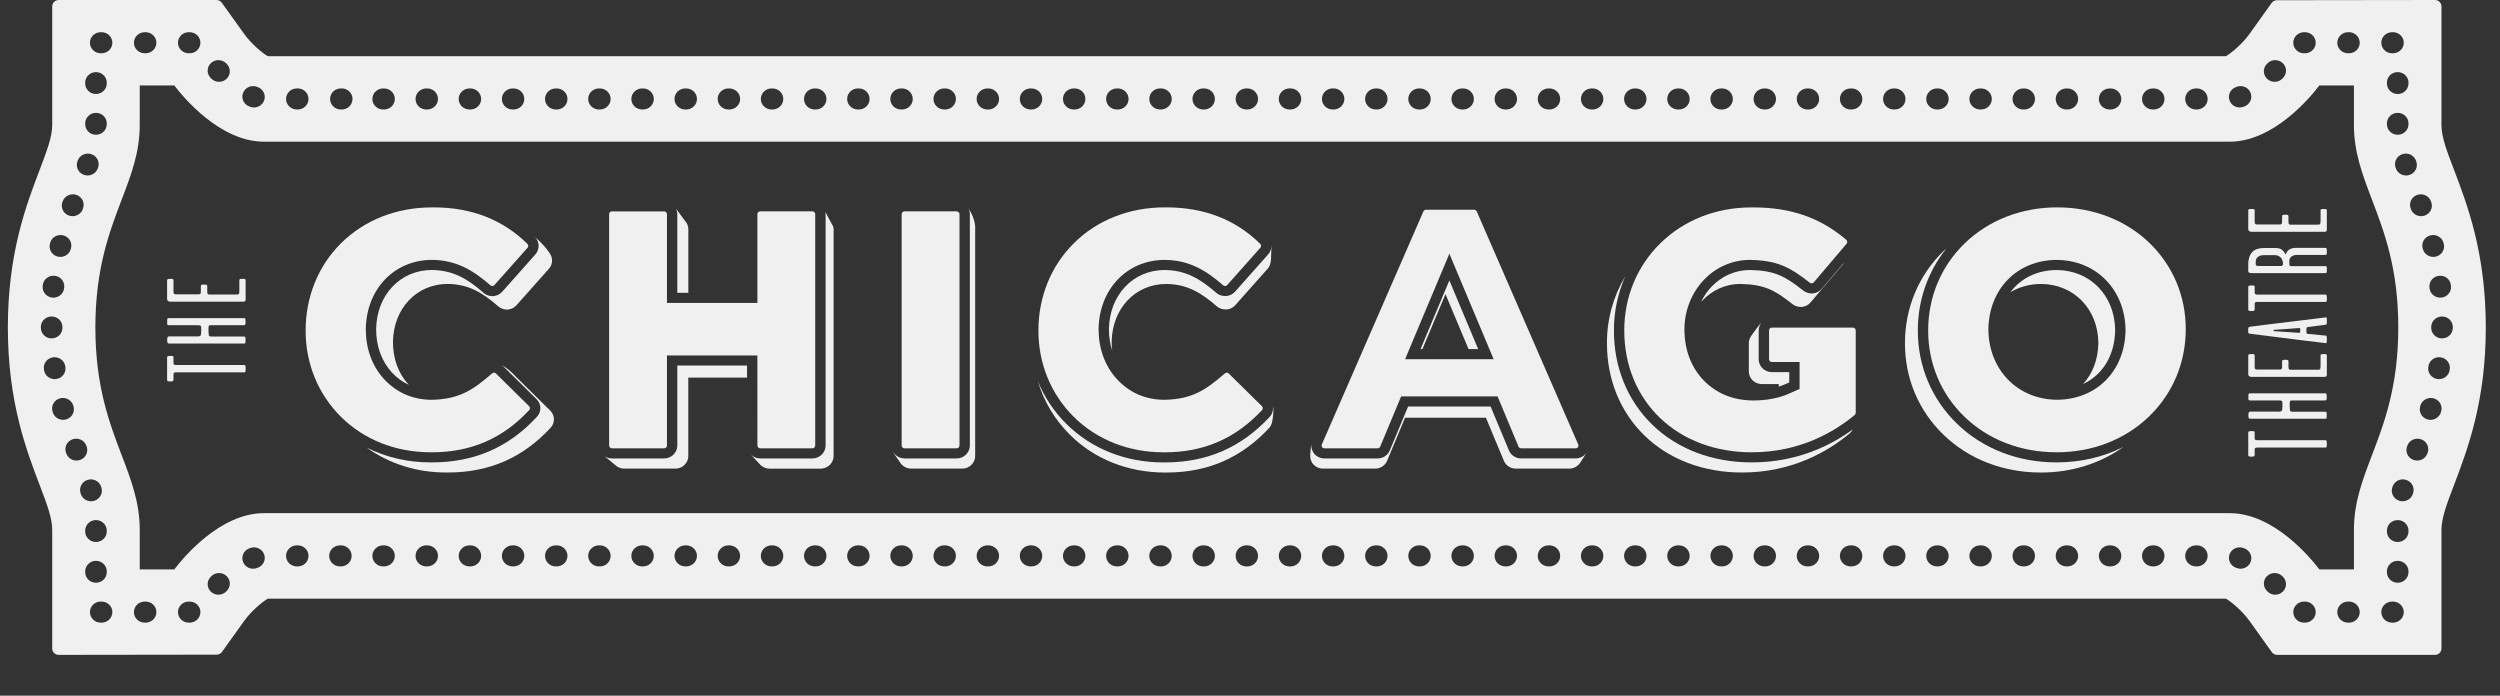
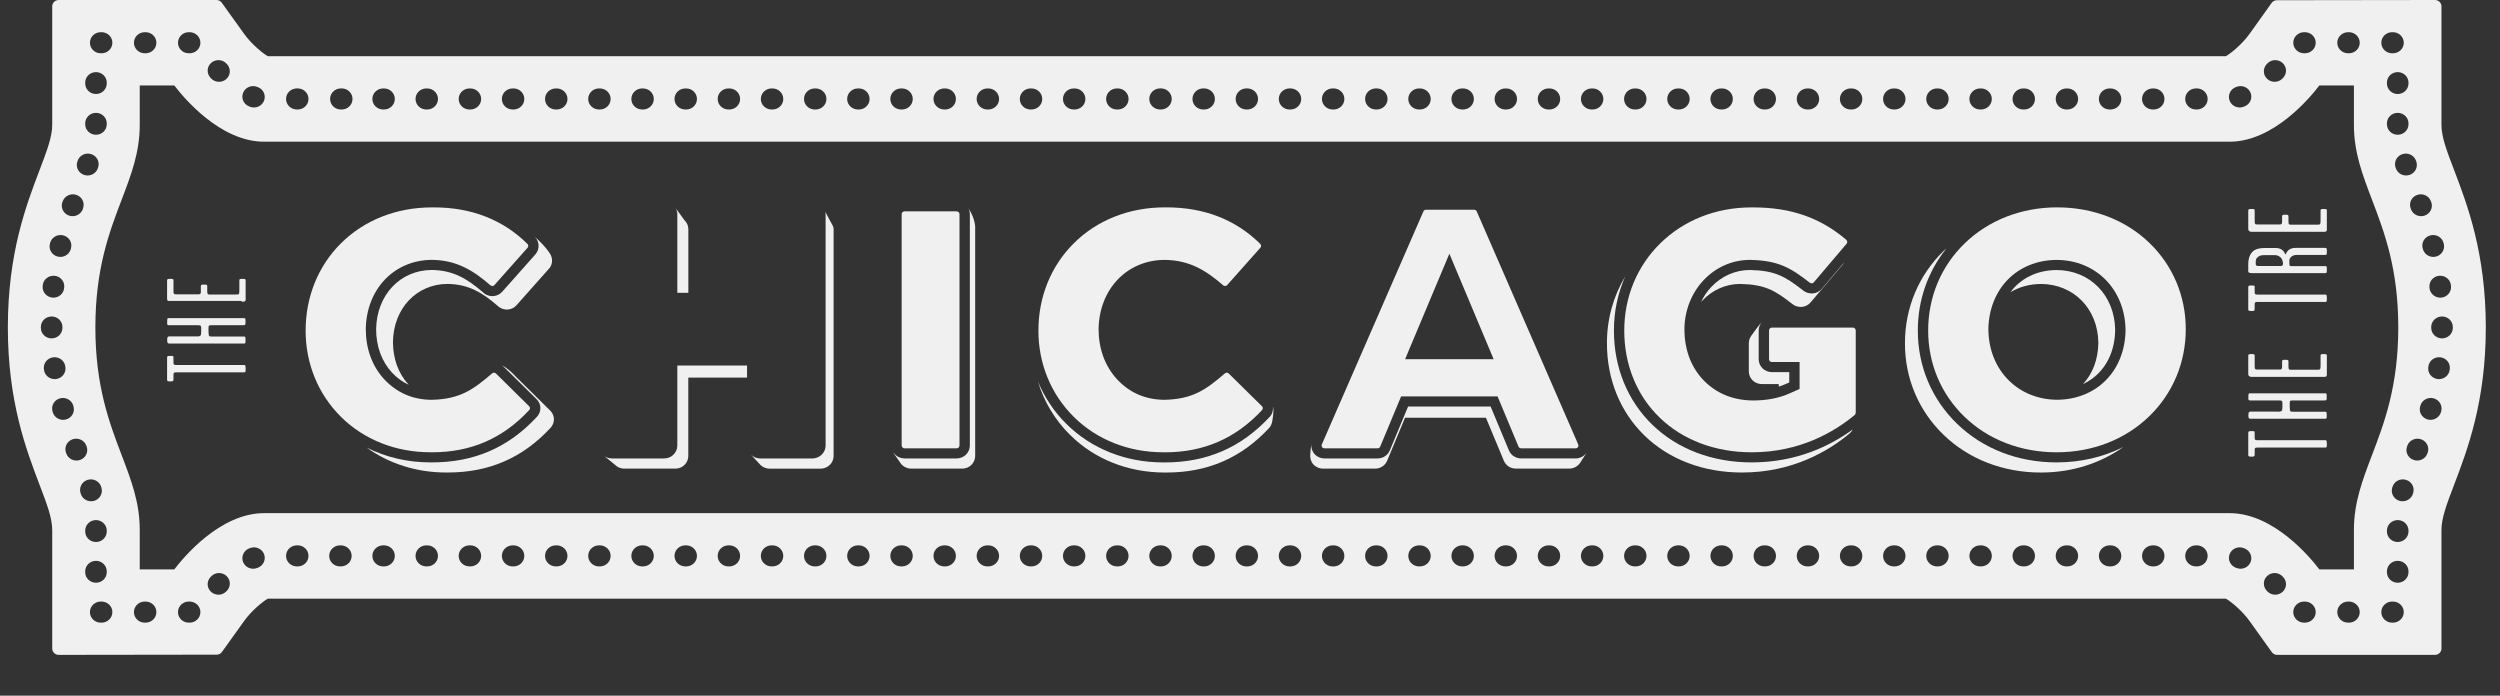
<svg xmlns="http://www.w3.org/2000/svg" width="115" height="32" viewBox="0 0 115 32" fill="none">
  <rect x="0" y="0" width="115" height="32" fill="#333333" stroke="none" />
  <path fill-rule="evenodd" clip-rule="evenodd" d="M112.83 15.088C112.826 15.353 112.605 15.566 112.333 15.566H112.328C112.052 15.562 111.833 15.342 111.836 15.075V15.036C111.84 14.769 112.066 14.555 112.34 14.558C112.614 14.561 112.834 14.78 112.83 15.049V15.088ZM112.685 17.017C112.652 17.262 112.439 17.44 112.192 17.44C112.171 17.44 112.15 17.439 112.128 17.436C111.857 17.402 111.665 17.158 111.7 16.893C111.702 16.881 111.704 16.868 111.706 16.856C111.739 16.59 111.988 16.402 112.26 16.436C112.532 16.469 112.726 16.712 112.69 16.978C112.688 16.991 112.686 17.004 112.685 17.017ZM112.297 18.913C112.293 18.925 112.289 18.938 112.286 18.95C112.228 19.168 112.026 19.313 111.806 19.313C111.765 19.313 111.722 19.307 111.68 19.297C111.414 19.229 111.256 18.965 111.326 18.706C111.328 18.693 111.332 18.682 111.334 18.669C111.404 18.41 111.675 18.255 111.941 18.321C112.205 18.389 112.365 18.653 112.297 18.913ZM111.67 20.829C111.667 20.841 111.661 20.854 111.657 20.866C111.583 21.063 111.393 21.185 111.191 21.185C111.135 21.185 111.078 21.176 111.021 21.156C110.764 21.064 110.631 20.786 110.726 20.535C110.73 20.523 110.733 20.511 110.738 20.498C110.831 20.247 111.117 20.117 111.374 20.208C111.631 20.3 111.765 20.578 111.67 20.829ZM111.007 22.672C111.002 22.683 110.998 22.696 110.996 22.707C110.933 22.92 110.734 23.058 110.518 23.058C110.472 23.058 110.427 23.052 110.381 23.04C110.118 22.965 109.967 22.697 110.041 22.439C110.046 22.425 110.05 22.414 110.053 22.4C110.131 22.142 110.405 21.995 110.668 22.071C110.933 22.145 111.083 22.415 111.007 22.672ZM110.791 24.447C110.791 24.715 110.568 24.932 110.294 24.932C110.019 24.932 109.798 24.715 109.798 24.447V24.409C109.798 24.141 110.019 23.924 110.294 23.924C110.568 23.924 110.791 24.141 110.791 24.409V24.447ZM110.791 26.321C110.791 26.589 110.568 26.806 110.294 26.806C110.019 26.806 109.798 26.589 109.798 26.321V26.283C109.798 26.015 110.019 25.798 110.294 25.798C110.568 25.798 110.791 26.015 110.791 26.283V26.321ZM110.075 28.642H110.037C109.762 28.642 109.54 28.425 109.54 28.157C109.54 27.889 109.762 27.672 110.037 27.672H110.075C110.351 27.672 110.574 27.889 110.574 28.157C110.574 28.425 110.351 28.642 110.075 28.642ZM108.28 24.381V26.191H106.689C106.279 25.651 104.589 23.605 102.565 23.605H12.144C10.12 23.605 8.431 25.651 8.019 26.191H6.428V24.381C6.428 23.119 6.043 22.108 5.596 20.936C5.03 19.449 4.387 17.764 4.387 15.062C4.387 12.359 5.029 10.674 5.596 9.187C6.043 8.016 6.428 7.004 6.428 5.742V3.932H8.019C8.431 4.472 10.12 6.518 12.144 6.518H102.565C104.589 6.518 106.279 4.472 106.689 3.932H108.28V5.742C108.28 7.004 108.666 8.016 109.112 9.187C109.679 10.674 110.321 12.359 110.321 15.062C110.321 17.764 109.679 19.449 109.112 20.936C108.666 22.108 108.28 23.119 108.28 24.381ZM108.051 28.642H108.012C107.738 28.642 107.515 28.425 107.515 28.157C107.515 27.889 107.738 27.672 108.012 27.672H108.051C108.325 27.672 108.548 27.889 108.548 28.157C108.548 28.425 108.325 28.642 108.051 28.642ZM106.026 28.642H105.986C105.713 28.642 105.49 28.425 105.49 28.157C105.49 27.889 105.713 27.672 105.986 27.672H106.026C106.3 27.672 106.523 27.889 106.523 28.157C106.523 28.425 106.3 28.642 106.026 28.642ZM104.995 27.229C104.792 27.411 104.478 27.397 104.294 27.198C104.285 27.19 104.277 27.181 104.269 27.173C104.084 26.976 104.095 26.669 104.297 26.488C104.393 26.402 104.514 26.359 104.634 26.359C104.768 26.359 104.9 26.411 104.998 26.515C105.008 26.525 105.017 26.535 105.027 26.546C105.212 26.744 105.197 27.049 104.995 27.229ZM103.526 25.857C103.424 26.106 103.136 26.227 102.88 26.127C102.871 26.123 102.861 26.12 102.852 26.117C102.597 26.022 102.465 25.743 102.562 25.492C102.637 25.298 102.826 25.178 103.027 25.178C103.086 25.178 103.145 25.189 103.202 25.209C103.217 25.215 103.232 25.221 103.247 25.227C103.503 25.327 103.627 25.609 103.526 25.857ZM101.054 26.055H101.014C100.741 26.055 100.519 25.838 100.519 25.571C100.519 25.303 100.741 25.086 101.014 25.086H101.054C101.329 25.086 101.552 25.303 101.552 25.571C101.552 25.838 101.329 26.055 101.054 26.055ZM99.07 26.055H99.03C98.755 26.055 98.533 25.838 98.533 25.571C98.533 25.303 98.755 25.086 99.03 25.086H99.07C99.344 25.086 99.566 25.303 99.566 25.571C99.566 25.838 99.344 26.055 99.07 26.055ZM97.083 26.055H97.044C96.769 26.055 96.548 25.838 96.548 25.571C96.548 25.303 96.769 25.086 97.044 25.086H97.083C97.357 25.086 97.58 25.303 97.58 25.571C97.58 25.838 97.357 26.055 97.083 26.055ZM95.098 26.055H95.059C94.785 26.055 94.562 25.838 94.562 25.571C94.562 25.303 94.785 25.086 95.059 25.086H95.098C95.372 25.086 95.594 25.303 95.594 25.571C95.594 25.838 95.372 26.055 95.098 26.055ZM93.112 26.055H93.072C92.799 26.055 92.576 25.838 92.576 25.571C92.576 25.303 92.799 25.086 93.072 25.086H93.112C93.387 25.086 93.609 25.303 93.609 25.571C93.609 25.838 93.387 26.055 93.112 26.055ZM91.126 26.055H91.087C90.814 26.055 90.592 25.838 90.592 25.571C90.592 25.303 90.814 25.086 91.087 25.086H91.126C91.401 25.086 91.624 25.303 91.624 25.571C91.624 25.838 91.401 26.055 91.126 26.055ZM89.141 26.055H89.103C88.828 26.055 88.607 25.838 88.607 25.571C88.607 25.303 88.828 25.086 89.103 25.086H89.141C89.416 25.086 89.639 25.303 89.639 25.571C89.639 25.838 89.416 26.055 89.141 26.055ZM87.155 26.055H87.116C86.842 26.055 86.621 25.838 86.621 25.571C86.621 25.303 86.842 25.086 87.116 25.086H87.155C87.43 25.086 87.653 25.303 87.653 25.571C87.653 25.838 87.43 26.055 87.155 26.055ZM85.17 26.055H85.131C84.857 26.055 84.635 25.838 84.635 25.571C84.635 25.303 84.857 25.086 85.131 25.086H85.17C85.445 25.086 85.667 25.303 85.667 25.571C85.667 25.838 85.445 26.055 85.17 26.055ZM83.185 26.055H83.145C82.871 26.055 82.65 25.838 82.65 25.571C82.65 25.303 82.871 25.086 83.145 25.086H83.185C83.46 25.086 83.682 25.303 83.682 25.571C83.682 25.838 83.46 26.055 83.185 26.055ZM81.201 26.055H81.16C80.886 26.055 80.665 25.838 80.665 25.571C80.665 25.303 80.886 25.086 81.16 25.086H81.201C81.474 25.086 81.696 25.303 81.696 25.571C81.696 25.838 81.474 26.055 81.201 26.055ZM79.215 26.055H79.175C78.901 26.055 78.679 25.838 78.679 25.571C78.679 25.303 78.901 25.086 79.175 25.086H79.215C79.489 25.086 79.711 25.303 79.711 25.571C79.711 25.838 79.489 26.055 79.215 26.055ZM77.229 26.055H77.189C76.915 26.055 76.693 25.838 76.693 25.571C76.693 25.303 76.915 25.086 77.189 25.086H77.229C77.504 25.086 77.725 25.303 77.725 25.571C77.725 25.838 77.504 26.055 77.229 26.055ZM75.243 26.055H75.203C74.929 26.055 74.707 25.838 74.707 25.571C74.707 25.303 74.929 25.086 75.203 25.086H75.243C75.518 25.086 75.739 25.303 75.739 25.571C75.739 25.838 75.518 26.055 75.243 26.055ZM73.258 26.055H73.218C72.945 26.055 72.722 25.838 72.722 25.571C72.722 25.303 72.945 25.086 73.218 25.086H73.258C73.533 25.086 73.754 25.303 73.754 25.571C73.754 25.838 73.533 26.055 73.258 26.055ZM71.273 26.055H71.232C70.959 26.055 70.736 25.838 70.736 25.571C70.736 25.303 70.959 25.086 71.232 25.086H71.273C71.547 25.086 71.769 25.303 71.769 25.571C71.769 25.838 71.547 26.055 71.273 26.055ZM69.287 26.055H69.247C68.974 26.055 68.751 25.838 68.751 25.571C68.751 25.303 68.974 25.086 69.247 25.086H69.287C69.561 25.086 69.783 25.303 69.783 25.571C69.783 25.838 69.561 26.055 69.287 26.055ZM67.301 26.055H67.261C66.988 26.055 66.765 25.838 66.765 25.571C66.765 25.303 66.988 25.086 67.261 25.086H67.301C67.576 25.086 67.798 25.303 67.798 25.571C67.798 25.838 67.576 26.055 67.301 26.055ZM65.317 26.055H65.276C65.003 26.055 64.781 25.838 64.781 25.571C64.781 25.303 65.003 25.086 65.276 25.086H65.317C65.591 25.086 65.813 25.303 65.813 25.571C65.813 25.838 65.591 26.055 65.317 26.055ZM63.33 26.056H63.291C63.017 26.056 62.794 25.839 62.794 25.571C62.794 25.303 63.017 25.086 63.291 25.086H63.33C63.604 25.086 63.827 25.303 63.827 25.571C63.827 25.839 63.604 26.056 63.33 26.056ZM61.346 26.056H61.305C61.03 26.056 60.809 25.839 60.809 25.571C60.809 25.303 61.03 25.086 61.305 25.086H61.346C61.618 25.086 61.841 25.303 61.841 25.571C61.841 25.839 61.618 26.056 61.346 26.056ZM59.36 26.056H59.32C59.045 26.056 58.824 25.839 58.824 25.571C58.824 25.303 59.045 25.086 59.32 25.086H59.36C59.633 25.086 59.856 25.303 59.856 25.571C59.856 25.839 59.633 26.056 59.36 26.056ZM57.374 26.056H57.334C57.061 26.056 56.839 25.839 56.839 25.571C56.839 25.303 57.061 25.086 57.334 25.086H57.374C57.648 25.086 57.87 25.303 57.87 25.571C57.87 25.839 57.648 26.056 57.374 26.056ZM55.389 26.056H55.348C55.075 26.056 54.853 25.839 54.853 25.571C54.853 25.303 55.075 25.086 55.348 25.086H55.389C55.663 25.086 55.885 25.303 55.885 25.571C55.885 25.839 55.663 26.056 55.389 26.056ZM53.404 26.056H53.364C53.09 26.056 52.867 25.839 52.867 25.571C52.867 25.303 53.09 25.086 53.364 25.086H53.404C53.678 25.086 53.9 25.303 53.9 25.571C53.9 25.839 53.678 26.056 53.404 26.056ZM51.418 26.055H51.378C51.103 26.055 50.881 25.838 50.881 25.571C50.881 25.303 51.103 25.086 51.378 25.086H51.418C51.691 25.086 51.914 25.303 51.914 25.571C51.914 25.838 51.691 26.055 51.418 26.055ZM49.433 26.055H49.393C49.118 26.055 48.896 25.838 48.896 25.571C48.896 25.303 49.118 25.086 49.393 25.086H49.433C49.706 25.086 49.928 25.303 49.928 25.571C49.928 25.838 49.706 26.055 49.433 26.055ZM47.447 26.055H47.407C47.133 26.055 46.911 25.838 46.911 25.571C46.911 25.303 47.133 25.086 47.407 25.086H47.447C47.721 25.086 47.943 25.303 47.943 25.571C47.943 25.838 47.721 26.055 47.447 26.055ZM45.461 26.055H45.422C45.148 26.055 44.925 25.838 44.925 25.571C44.925 25.303 45.148 25.086 45.422 25.086H45.461C45.735 25.086 45.958 25.303 45.958 25.571C45.958 25.838 45.735 26.055 45.461 26.055ZM43.476 26.055H43.436C43.162 26.055 42.94 25.838 42.94 25.571C42.94 25.303 43.162 25.086 43.436 25.086H43.476C43.75 25.086 43.972 25.303 43.972 25.571C43.972 25.838 43.75 26.055 43.476 26.055ZM41.491 26.055H41.45C41.176 26.055 40.955 25.838 40.955 25.571C40.955 25.303 41.176 25.086 41.45 25.086H41.491C41.764 25.086 41.987 25.303 41.987 25.571C41.987 25.838 41.764 26.055 41.491 26.055ZM39.506 26.055H39.466C39.192 26.055 38.969 25.838 38.969 25.571C38.969 25.303 39.192 25.086 39.466 25.086H39.506C39.78 25.086 40.001 25.303 40.001 25.571C40.001 25.838 39.78 26.055 39.506 26.055ZM37.519 26.055H37.48C37.206 26.055 36.984 25.838 36.984 25.571C36.984 25.303 37.206 25.086 37.48 25.086H37.519C37.794 25.086 38.016 25.303 38.016 25.571C38.016 25.838 37.794 26.055 37.519 26.055ZM35.534 26.055H35.495C35.22 26.055 34.998 25.838 34.998 25.571C34.998 25.303 35.22 25.086 35.495 25.086H35.534C35.808 25.086 36.031 25.303 36.031 25.571C36.031 25.838 35.808 26.055 35.534 26.055ZM33.548 26.055H33.508C33.235 26.055 33.013 25.838 33.013 25.571C33.013 25.303 33.235 25.086 33.508 25.086H33.548C33.822 25.086 34.045 25.303 34.045 25.571C34.045 25.838 33.822 26.055 33.548 26.055ZM31.564 26.055H31.524C31.249 26.055 31.027 25.838 31.027 25.571C31.027 25.303 31.249 25.086 31.524 25.086H31.564C31.837 25.086 32.06 25.303 32.06 25.571C32.06 25.838 31.837 26.055 31.564 26.055ZM29.578 26.055H29.539C29.264 26.055 29.042 25.838 29.042 25.571C29.042 25.303 29.264 25.086 29.539 25.086H29.578C29.852 25.086 30.075 25.303 30.075 25.571C30.075 25.838 29.852 26.055 29.578 26.055ZM27.593 26.055H27.553C27.278 26.055 27.057 25.838 27.057 25.571C27.057 25.303 27.278 25.086 27.553 25.086H27.593C27.866 25.086 28.089 25.303 28.089 25.571C28.089 25.838 27.866 26.055 27.593 26.055ZM25.607 26.055H25.567C25.293 26.055 25.071 25.838 25.071 25.571C25.071 25.303 25.293 25.086 25.567 25.086H25.607C25.881 25.086 26.104 25.303 26.104 25.571C26.104 25.838 25.881 26.055 25.607 26.055ZM23.622 26.055H23.582C23.308 26.055 23.086 25.838 23.086 25.571C23.086 25.303 23.308 25.086 23.582 25.086H23.622C23.896 25.086 24.118 25.303 24.118 25.571C24.118 25.838 23.896 26.055 23.622 26.055ZM21.636 26.055H21.597C21.322 26.055 21.099 25.838 21.099 25.571C21.099 25.303 21.322 25.086 21.597 25.086H21.636C21.91 25.086 22.133 25.303 22.133 25.571C22.133 25.838 21.91 26.055 21.636 26.055ZM19.65 26.055H19.611C19.337 26.055 19.114 25.838 19.114 25.571C19.114 25.303 19.337 25.086 19.611 25.086H19.65C19.925 25.086 20.147 25.303 20.147 25.571C20.147 25.838 19.925 26.055 19.65 26.055ZM17.665 26.055H17.626C17.352 26.055 17.129 25.838 17.129 25.571C17.129 25.303 17.352 25.086 17.626 25.086H17.665C17.939 25.086 18.162 25.303 18.162 25.571C18.162 25.838 17.939 26.055 17.665 26.055ZM15.679 26.055H15.64C15.365 26.055 15.143 25.838 15.143 25.571C15.143 25.303 15.365 25.086 15.64 25.086H15.679C15.954 25.086 16.176 25.303 16.176 25.571C16.176 25.838 15.954 26.055 15.679 26.055ZM13.695 26.055H13.655C13.381 26.055 13.158 25.838 13.158 25.571C13.158 25.303 13.381 25.086 13.655 25.086H13.695C13.969 25.086 14.191 25.303 14.191 25.571C14.191 25.838 13.969 26.055 13.695 26.055ZM11.857 26.117C11.847 26.12 11.838 26.123 11.829 26.127C11.574 26.227 11.285 26.106 11.184 25.857C11.082 25.609 11.206 25.326 11.461 25.227C11.476 25.221 11.491 25.215 11.507 25.209C11.564 25.189 11.623 25.178 11.681 25.178C11.882 25.178 12.072 25.298 12.147 25.492C12.244 25.743 12.113 26.022 11.857 26.117ZM10.44 27.173C10.431 27.181 10.423 27.19 10.415 27.198C10.23 27.397 9.916 27.411 9.713 27.229C9.511 27.049 9.497 26.744 9.682 26.546C9.691 26.535 9.701 26.525 9.711 26.515C9.808 26.411 9.941 26.359 10.075 26.359C10.195 26.359 10.316 26.402 10.412 26.488C10.613 26.669 10.626 26.976 10.44 27.173ZM8.723 28.642H8.683C8.408 28.642 8.187 28.425 8.187 28.157C8.187 27.889 8.408 27.672 8.683 27.672H8.723C8.996 27.672 9.219 27.889 9.219 28.157C9.219 28.425 8.996 28.642 8.723 28.642ZM6.697 28.642H6.658C6.383 28.642 6.161 28.425 6.161 28.157C6.161 27.889 6.383 27.672 6.658 27.672H6.697C6.971 27.672 7.194 27.889 7.194 28.157C7.194 28.425 6.971 28.642 6.697 28.642ZM4.672 28.642H4.633C4.358 28.642 4.137 28.425 4.137 28.157C4.137 27.889 4.358 27.672 4.633 27.672H4.672C4.947 27.672 5.169 27.889 5.169 28.157C5.169 28.425 4.947 28.642 4.672 28.642ZM3.919 26.321V26.283C3.919 26.015 4.141 25.798 4.414 25.798C4.689 25.798 4.911 26.015 4.911 26.283V26.321C4.911 26.589 4.689 26.806 4.414 26.806C4.141 26.806 3.919 26.589 3.919 26.321ZM4.911 24.409V24.447C4.911 24.715 4.689 24.932 4.414 24.932C4.141 24.932 3.919 24.715 3.919 24.447V24.409C3.919 24.141 4.141 23.924 4.414 23.924C4.689 23.924 4.911 24.141 4.911 24.409ZM3.713 22.707C3.71 22.696 3.706 22.683 3.703 22.672C3.626 22.415 3.777 22.145 4.04 22.071C4.303 21.995 4.579 22.142 4.656 22.4C4.659 22.414 4.663 22.425 4.667 22.439C4.742 22.697 4.59 22.965 4.327 23.04C4.282 23.052 4.236 23.058 4.191 23.058C3.974 23.058 3.776 22.92 3.713 22.707ZM3.052 20.866C3.047 20.854 3.042 20.841 3.038 20.829C2.944 20.578 3.077 20.3 3.335 20.208C3.592 20.117 3.878 20.247 3.971 20.498C3.975 20.511 3.98 20.523 3.985 20.535C4.077 20.786 3.945 21.064 3.688 21.156C3.632 21.176 3.574 21.185 3.518 21.185C3.315 21.185 3.125 21.063 3.052 20.866ZM2.424 18.95C2.42 18.938 2.417 18.925 2.413 18.913C2.344 18.653 2.504 18.389 2.768 18.321C3.035 18.255 3.305 18.41 3.374 18.669C3.377 18.682 3.38 18.693 3.383 18.706C3.453 18.965 3.294 19.229 3.029 19.297C2.986 19.307 2.945 19.313 2.903 19.313C2.683 19.313 2.481 19.168 2.424 18.95ZM2.024 17.017C2.023 17.004 2.021 16.991 2.019 16.978C1.984 16.712 2.177 16.469 2.449 16.436C2.72 16.402 2.969 16.59 3.004 16.856C3.006 16.868 3.007 16.881 3.009 16.893C3.044 17.158 2.852 17.402 2.581 17.436C2.559 17.439 2.538 17.44 2.516 17.44C2.27 17.44 2.056 17.262 2.024 17.017ZM1.879 15.049C1.875 14.78 2.095 14.561 2.37 14.558C2.643 14.555 2.869 14.769 2.872 15.036V15.075C2.875 15.342 2.657 15.562 2.382 15.566H2.375C2.104 15.566 1.884 15.353 1.88 15.088C1.88 15.075 1.88 15.062 1.879 15.049ZM1.967 13.12C1.993 12.854 2.237 12.659 2.51 12.686C2.783 12.712 2.982 12.949 2.954 13.217C2.954 13.229 2.952 13.241 2.95 13.254C2.925 13.504 2.71 13.692 2.458 13.692C2.441 13.692 2.425 13.691 2.409 13.69C2.136 13.663 1.936 13.426 1.962 13.16C1.964 13.146 1.965 13.134 1.967 13.12ZM2.293 11.226C2.295 11.213 2.298 11.2 2.302 11.188C2.362 10.926 2.629 10.764 2.896 10.823C3.164 10.883 3.331 11.142 3.269 11.403C3.267 11.415 3.264 11.427 3.26 11.44C3.209 11.665 3.004 11.818 2.777 11.818C2.741 11.818 2.704 11.814 2.667 11.806C2.4 11.747 2.232 11.487 2.293 11.226ZM2.869 9.301C2.874 9.289 2.878 9.276 2.883 9.264C2.972 9.011 3.255 8.877 3.515 8.965C3.774 9.053 3.911 9.329 3.82 9.581C3.817 9.594 3.812 9.605 3.809 9.618C3.738 9.818 3.545 9.944 3.338 9.944C3.284 9.944 3.23 9.936 3.177 9.918C2.918 9.831 2.78 9.554 2.869 9.301ZM3.56 7.43C3.564 7.418 3.567 7.407 3.572 7.394C3.659 7.141 3.942 7.005 4.201 7.091C4.46 7.177 4.601 7.452 4.512 7.706C4.508 7.718 4.503 7.731 4.499 7.743C4.429 7.945 4.236 8.072 4.029 8.072C3.976 8.072 3.923 8.063 3.869 8.046C3.609 7.959 3.471 7.684 3.56 7.43ZM3.919 5.676C3.919 5.408 4.141 5.191 4.414 5.191C4.689 5.191 4.911 5.408 4.911 5.676V5.714C4.911 5.982 4.689 6.199 4.414 6.199C4.141 6.199 3.919 5.982 3.919 5.714V5.676ZM3.919 3.801C3.919 3.533 4.141 3.317 4.414 3.317C4.689 3.317 4.911 3.533 4.911 3.801V3.839C4.911 4.107 4.689 4.324 4.414 4.324C4.141 4.324 3.919 4.107 3.919 3.839V3.801ZM4.633 1.481H4.672C4.947 1.481 5.169 1.698 5.169 1.966C5.169 2.234 4.947 2.451 4.672 2.451H4.633C4.358 2.451 4.137 2.234 4.137 1.966C4.137 1.698 4.358 1.481 4.633 1.481ZM6.658 1.481H6.697C6.971 1.481 7.194 1.698 7.194 1.966C7.194 2.234 6.971 2.451 6.697 2.451H6.658C6.383 2.451 6.161 2.234 6.161 1.966C6.161 1.698 6.383 1.481 6.658 1.481ZM8.683 1.481H8.723C8.996 1.481 9.219 1.698 9.219 1.966C9.219 2.234 8.996 2.451 8.723 2.451H8.683C8.408 2.451 8.187 2.234 8.187 1.966C8.187 1.698 8.408 1.481 8.683 1.481ZM9.713 2.893C9.916 2.712 10.23 2.726 10.415 2.924C10.423 2.933 10.431 2.941 10.44 2.949C10.626 3.147 10.613 3.454 10.412 3.635C10.316 3.721 10.195 3.764 10.075 3.764C9.941 3.764 9.808 3.712 9.711 3.608C9.701 3.597 9.691 3.587 9.682 3.577C9.497 3.379 9.511 3.073 9.713 2.893ZM11.184 4.266C11.285 4.016 11.574 3.896 11.829 3.995C11.838 3.999 11.847 4.002 11.857 4.006C12.113 4.1 12.244 4.379 12.147 4.63C12.072 4.824 11.882 4.944 11.681 4.944C11.623 4.944 11.564 4.934 11.507 4.913C11.491 4.908 11.476 4.902 11.461 4.895C11.206 4.795 11.082 4.514 11.184 4.266ZM13.655 4.067H13.695C13.969 4.067 14.191 4.285 14.191 4.552C14.191 4.819 13.969 5.037 13.695 5.037H13.655C13.381 5.037 13.158 4.819 13.158 4.552C13.158 4.285 13.381 4.067 13.655 4.067ZM15.68 4.067H15.72C15.994 4.067 16.216 4.285 16.216 4.552C16.216 4.819 15.994 5.037 15.72 5.037H15.68C15.405 5.037 15.184 4.819 15.184 4.552C15.184 4.285 15.405 4.067 15.68 4.067ZM17.626 4.068H17.665C17.939 4.068 18.162 4.285 18.162 4.553C18.162 4.82 17.939 5.037 17.665 5.037H17.626C17.352 5.037 17.129 4.82 17.129 4.553C17.129 4.285 17.352 4.068 17.626 4.068ZM19.611 4.068H19.65C19.925 4.068 20.147 4.285 20.147 4.553C20.147 4.82 19.925 5.037 19.65 5.037H19.611C19.337 5.037 19.114 4.82 19.114 4.553C19.114 4.285 19.337 4.068 19.611 4.068ZM21.597 4.068H21.636C21.91 4.068 22.133 4.285 22.133 4.553C22.133 4.82 21.91 5.037 21.636 5.037H21.597C21.322 5.037 21.099 4.82 21.099 4.553C21.099 4.285 21.322 4.068 21.597 4.068ZM23.582 4.068H23.622C23.896 4.068 24.118 4.285 24.118 4.553C24.118 4.82 23.896 5.037 23.622 5.037H23.582C23.308 5.037 23.086 4.82 23.086 4.553C23.086 4.285 23.308 4.068 23.582 4.068ZM25.567 4.068H25.607C25.881 4.068 26.104 4.285 26.104 4.553C26.104 4.82 25.881 5.037 25.607 5.037H25.567C25.293 5.037 25.071 4.82 25.071 4.553C25.071 4.285 25.293 4.068 25.567 4.068ZM27.553 4.068H27.593C27.866 4.068 28.089 4.285 28.089 4.553C28.089 4.82 27.866 5.037 27.593 5.037H27.553C27.278 5.037 27.057 4.82 27.057 4.553C27.057 4.285 27.278 4.068 27.553 4.068ZM29.539 4.068H29.578C29.852 4.068 30.075 4.285 30.075 4.553C30.075 4.82 29.852 5.037 29.578 5.037H29.539C29.264 5.037 29.042 4.82 29.042 4.553C29.042 4.285 29.264 4.068 29.539 4.068ZM31.524 4.068H31.564C31.837 4.068 32.06 4.285 32.06 4.553C32.06 4.82 31.837 5.037 31.564 5.037H31.524C31.249 5.037 31.027 4.82 31.027 4.553C31.027 4.285 31.249 4.068 31.524 4.068ZM33.508 4.068H33.548C33.822 4.068 34.045 4.285 34.045 4.553C34.045 4.82 33.822 5.037 33.548 5.037H33.508C33.235 5.037 33.013 4.82 33.013 4.553C33.013 4.285 33.235 4.068 33.508 4.068ZM35.495 4.068H35.534C35.808 4.068 36.031 4.285 36.031 4.553C36.031 4.82 35.808 5.037 35.534 5.037H35.495C35.22 5.037 34.998 4.82 34.998 4.553C34.998 4.285 35.22 4.068 35.495 4.068ZM37.48 4.068H37.519C37.794 4.068 38.016 4.285 38.016 4.553C38.016 4.82 37.794 5.037 37.519 5.037H37.48C37.206 5.037 36.984 4.82 36.984 4.553C36.984 4.285 37.206 4.068 37.48 4.068ZM39.466 4.068H39.506C39.78 4.068 40.001 4.285 40.001 4.553C40.001 4.82 39.78 5.037 39.506 5.037H39.466C39.192 5.037 38.969 4.82 38.969 4.553C38.969 4.285 39.192 4.068 39.466 4.068ZM41.45 4.068H41.491C41.764 4.068 41.987 4.285 41.987 4.553C41.987 4.82 41.764 5.037 41.491 5.037H41.45C41.176 5.037 40.955 4.82 40.955 4.553C40.955 4.285 41.176 4.068 41.45 4.068ZM43.436 4.068H43.476C43.75 4.068 43.972 4.285 43.972 4.553C43.972 4.82 43.75 5.037 43.476 5.037H43.436C43.162 5.037 42.94 4.82 42.94 4.553C42.94 4.285 43.162 4.068 43.436 4.068ZM45.422 4.068H45.461C45.735 4.068 45.958 4.285 45.958 4.553C45.958 4.82 45.735 5.037 45.461 5.037H45.422C45.148 5.037 44.925 4.82 44.925 4.553C44.925 4.285 45.148 4.068 45.422 4.068ZM47.407 4.068H47.447C47.721 4.068 47.943 4.285 47.943 4.553C47.943 4.82 47.721 5.037 47.447 5.037H47.407C47.133 5.037 46.911 4.82 46.911 4.553C46.911 4.285 47.133 4.068 47.407 4.068ZM49.393 4.068H49.433C49.706 4.068 49.928 4.285 49.928 4.553C49.928 4.82 49.706 5.037 49.433 5.037H49.393C49.118 5.037 48.896 4.82 48.896 4.553C48.896 4.285 49.118 4.068 49.393 4.068ZM51.378 4.068H51.418C51.691 4.068 51.914 4.285 51.914 4.553C51.914 4.82 51.691 5.037 51.418 5.037H51.378C51.103 5.037 50.881 4.82 50.881 4.553C50.881 4.285 51.103 4.068 51.378 4.068ZM53.364 4.067H53.404C53.678 4.067 53.9 4.284 53.9 4.552C53.9 4.819 53.678 5.037 53.404 5.037H53.364C53.09 5.037 52.867 4.819 52.867 4.552C52.867 4.284 53.09 4.067 53.364 4.067ZM55.348 4.067H55.389C55.663 4.067 55.885 4.284 55.885 4.552C55.885 4.819 55.663 5.037 55.389 5.037H55.348C55.075 5.037 54.853 4.819 54.853 4.552C54.853 4.284 55.075 4.067 55.348 4.067ZM57.334 4.067H57.374C57.648 4.067 57.87 4.284 57.87 4.552C57.87 4.819 57.648 5.037 57.374 5.037H57.334C57.061 5.037 56.839 4.819 56.839 4.552C56.839 4.284 57.061 4.067 57.334 4.067ZM59.32 4.067H59.36C59.633 4.067 59.856 4.284 59.856 4.552C59.856 4.819 59.633 5.037 59.36 5.037H59.32C59.045 5.037 58.824 4.819 58.824 4.552C58.824 4.284 59.045 4.067 59.32 4.067ZM61.305 4.067H61.346C61.618 4.067 61.841 4.284 61.841 4.552C61.841 4.819 61.618 5.037 61.346 5.037H61.305C61.03 5.037 60.809 4.819 60.809 4.552C60.809 4.284 61.03 4.067 61.305 4.067ZM63.291 4.067H63.33C63.604 4.067 63.827 4.284 63.827 4.552C63.827 4.819 63.604 5.037 63.33 5.037H63.291C63.017 5.037 62.794 4.819 62.794 4.552C62.794 4.284 63.017 4.067 63.291 4.067ZM65.276 4.068H65.317C65.591 4.068 65.813 4.285 65.813 4.553C65.813 4.82 65.591 5.037 65.317 5.037H65.276C65.003 5.037 64.781 4.82 64.781 4.553C64.781 4.285 65.003 4.068 65.276 4.068ZM67.261 4.068H67.301C67.576 4.068 67.798 4.285 67.798 4.553C67.798 4.82 67.576 5.037 67.301 5.037H67.261C66.988 5.037 66.765 4.82 66.765 4.553C66.765 4.285 66.988 4.068 67.261 4.068ZM69.247 4.068H69.287C69.561 4.068 69.783 4.285 69.783 4.553C69.783 4.82 69.561 5.037 69.287 5.037H69.247C68.974 5.037 68.751 4.82 68.751 4.553C68.751 4.285 68.974 4.068 69.247 4.068ZM71.232 4.068H71.273C71.547 4.068 71.769 4.285 71.769 4.553C71.769 4.82 71.547 5.037 71.273 5.037H71.232C70.959 5.037 70.736 4.82 70.736 4.553C70.736 4.285 70.959 4.068 71.232 4.068ZM73.218 4.068H73.258C73.533 4.068 73.754 4.285 73.754 4.553C73.754 4.82 73.533 5.037 73.258 5.037H73.218C72.945 5.037 72.722 4.82 72.722 4.553C72.722 4.285 72.945 4.068 73.218 4.068ZM75.203 4.068H75.243C75.518 4.068 75.739 4.285 75.739 4.553C75.739 4.82 75.518 5.037 75.243 5.037H75.203C74.929 5.037 74.707 4.82 74.707 4.553C74.707 4.285 74.929 4.068 75.203 4.068ZM77.189 4.068H77.229C77.504 4.068 77.725 4.285 77.725 4.553C77.725 4.82 77.504 5.037 77.229 5.037H77.189C76.915 5.037 76.693 4.82 76.693 4.553C76.693 4.285 76.915 4.068 77.189 4.068ZM79.175 4.068H79.215C79.489 4.068 79.711 4.285 79.711 4.553C79.711 4.82 79.489 5.037 79.215 5.037H79.175C78.901 5.037 78.679 4.82 78.679 4.553C78.679 4.285 78.901 4.068 79.175 4.068ZM81.16 4.068H81.201C81.474 4.068 81.696 4.285 81.696 4.553C81.696 4.82 81.474 5.037 81.201 5.037H81.16C80.886 5.037 80.665 4.82 80.665 4.553C80.665 4.285 80.886 4.068 81.16 4.068ZM83.145 4.068H83.185C83.46 4.068 83.682 4.285 83.682 4.553C83.682 4.82 83.46 5.037 83.185 5.037H83.145C82.871 5.037 82.65 4.82 82.65 4.553C82.65 4.285 82.871 4.068 83.145 4.068ZM85.131 4.068H85.17C85.445 4.068 85.667 4.285 85.667 4.553C85.667 4.82 85.445 5.037 85.17 5.037H85.131C84.857 5.037 84.635 4.82 84.635 4.553C84.635 4.285 84.857 4.068 85.131 4.068ZM87.116 4.068H87.155C87.43 4.068 87.653 4.285 87.653 4.553C87.653 4.82 87.43 5.037 87.155 5.037H87.116C86.842 5.037 86.621 4.82 86.621 4.553C86.621 4.285 86.842 4.068 87.116 4.068ZM89.103 4.068H89.141C89.416 4.068 89.639 4.285 89.639 4.553C89.639 4.82 89.416 5.037 89.141 5.037H89.103C88.828 5.037 88.607 4.82 88.607 4.553C88.607 4.285 88.828 4.068 89.103 4.068ZM91.087 4.068H91.126C91.401 4.068 91.624 4.285 91.624 4.553C91.624 4.82 91.401 5.037 91.126 5.037H91.087C90.814 5.037 90.592 4.82 90.592 4.553C90.592 4.285 90.814 4.068 91.087 4.068ZM93.072 4.068H93.112C93.387 4.068 93.609 4.285 93.609 4.553C93.609 4.82 93.387 5.037 93.112 5.037H93.072C92.799 5.037 92.576 4.82 92.576 4.553C92.576 4.285 92.799 4.068 93.072 4.068ZM95.059 4.068H95.098C95.372 4.068 95.594 4.285 95.594 4.553C95.594 4.82 95.372 5.037 95.098 5.037H95.059C94.785 5.037 94.562 4.82 94.562 4.553C94.562 4.285 94.785 4.068 95.059 4.068ZM97.044 4.068H97.083C97.357 4.068 97.58 4.285 97.58 4.553C97.58 4.82 97.357 5.037 97.083 5.037H97.044C96.769 5.037 96.548 4.82 96.548 4.553C96.548 4.285 96.769 4.068 97.044 4.068ZM99.03 4.068H99.07C99.344 4.068 99.566 4.285 99.566 4.553C99.566 4.82 99.344 5.037 99.07 5.037H99.03C98.755 5.037 98.533 4.82 98.533 4.553C98.533 4.285 98.755 4.068 99.03 4.068ZM101.014 4.067H101.054C101.329 4.067 101.552 4.285 101.552 4.552C101.552 4.819 101.329 5.037 101.054 5.037H101.014C100.741 5.037 100.519 4.819 100.519 4.552C100.519 4.285 100.741 4.067 101.014 4.067ZM102.852 4.006C102.861 4.003 102.871 3.999 102.88 3.995C103.136 3.896 103.424 4.016 103.526 4.266C103.627 4.514 103.503 4.796 103.247 4.896V4.895C103.232 4.902 103.217 4.908 103.202 4.913C103.145 4.934 103.086 4.944 103.027 4.944C102.826 4.944 102.637 4.824 102.562 4.63C102.465 4.379 102.597 4.1 102.852 4.006ZM104.269 2.949C104.277 2.941 104.285 2.933 104.294 2.924C104.478 2.726 104.792 2.712 104.995 2.893C105.197 3.073 105.212 3.379 105.027 3.577C105.017 3.587 105.008 3.597 104.998 3.608C104.9 3.712 104.768 3.764 104.634 3.764C104.514 3.764 104.393 3.721 104.297 3.635C104.095 3.454 104.084 3.147 104.269 2.949ZM105.986 1.481H106.026C106.3 1.481 106.523 1.698 106.523 1.966C106.523 2.234 106.3 2.451 106.026 2.451H105.986C105.713 2.451 105.49 2.234 105.49 1.966C105.49 1.698 105.713 1.481 105.986 1.481ZM108.012 1.481H108.051C108.325 1.481 108.548 1.698 108.548 1.966C108.548 2.234 108.325 2.451 108.051 2.451H108.012C107.738 2.451 107.515 2.234 107.515 1.966C107.515 1.698 107.738 1.481 108.012 1.481ZM110.037 1.481H110.075C110.351 1.481 110.574 1.698 110.574 1.966C110.574 2.234 110.351 2.451 110.075 2.451H110.037C109.762 2.451 109.54 2.234 109.54 1.966C109.54 1.698 109.762 1.481 110.037 1.481ZM110.791 3.801V3.839C110.791 4.107 110.568 4.325 110.294 4.325C110.019 4.325 109.798 4.107 109.798 3.839V3.801C109.798 3.533 110.019 3.317 110.294 3.317C110.568 3.317 110.791 3.533 110.791 3.801ZM109.798 5.714V5.676C109.798 5.408 110.019 5.191 110.294 5.191C110.568 5.191 110.791 5.408 110.791 5.676V5.714C110.791 5.982 110.568 6.199 110.294 6.199C110.019 6.199 109.798 5.982 109.798 5.714ZM111.137 7.394C111.141 7.407 111.145 7.418 111.149 7.43C111.238 7.684 111.099 7.959 110.84 8.046C110.787 8.063 110.732 8.072 110.68 8.072C110.472 8.072 110.281 7.945 110.21 7.743C110.205 7.731 110.202 7.718 110.196 7.706C110.109 7.452 110.248 7.177 110.508 7.091C110.767 7.005 111.05 7.141 111.137 7.394ZM111.825 9.264C111.83 9.276 111.835 9.289 111.839 9.301C111.929 9.554 111.791 9.831 111.532 9.918C111.479 9.936 111.425 9.944 111.371 9.944C111.165 9.944 110.972 9.818 110.901 9.618C110.896 9.605 110.893 9.594 110.889 9.581C110.797 9.329 110.935 9.053 111.194 8.965C111.453 8.877 111.737 9.011 111.825 9.264ZM112.407 11.188C112.411 11.2 112.413 11.213 112.416 11.226C112.477 11.487 112.308 11.747 112.041 11.806C112.005 11.814 111.968 11.818 111.932 11.818C111.706 11.818 111.5 11.665 111.449 11.44C111.445 11.427 111.442 11.415 111.438 11.403C111.378 11.142 111.546 10.883 111.813 10.823C112.08 10.764 112.346 10.926 112.407 11.188ZM112.742 13.12C112.744 13.134 112.745 13.146 112.746 13.16C112.772 13.426 112.574 13.663 112.301 13.69C112.284 13.691 112.268 13.692 112.252 13.692C112 13.692 111.784 13.504 111.758 13.254C111.757 13.241 111.756 13.229 111.755 13.217C111.728 12.949 111.926 12.712 112.199 12.686C112.473 12.659 112.716 12.854 112.742 13.12ZM112.885 7.812C112.548 6.933 112.307 6.298 112.307 5.742V0.291C112.307 0.13 112.174 0 112.009 0L104.739 0.01C104.642 0.011 104.551 0.056 104.495 0.135L103.477 1.561C103.148 2.022 102.623 2.455 102.389 2.585H12.319C12.087 2.456 11.562 2.023 11.231 1.559L10.201 0.124C10.146 0.046 10.055 0 9.958 0H2.7C2.535 0 2.402 0.13 2.402 0.291V5.742C2.402 6.296 2.158 6.936 1.822 7.819C1.205 9.437 0.361 11.65 0.361 15.061C0.361 18.469 1.206 20.689 1.824 22.312C2.159 23.191 2.402 23.826 2.402 24.381V29.832C2.402 29.993 2.535 30.124 2.7 30.124L9.968 30.114C10.065 30.114 10.155 30.067 10.21 29.989L11.232 28.563C11.562 28.101 12.087 27.668 12.319 27.538H102.389C102.623 27.668 103.148 28.102 103.477 28.563L104.504 29.999C104.56 30.077 104.651 30.124 104.748 30.124H112.009C112.174 30.124 112.307 29.993 112.307 29.832V24.381C112.307 23.825 112.55 23.188 112.888 22.304C113.503 20.687 114.347 18.474 114.347 15.061C114.347 11.649 113.503 9.433 112.885 7.812Z" fill="#F0F0F0" />
  <path d="M107.035 10.431V9.674C107.035 9.62 107.004 9.614 106.89 9.614C106.777 9.614 106.746 9.62 106.746 9.68V10.158C106.746 10.214 106.74 10.284 106.725 10.31C106.71 10.335 106.611 10.335 106.545 10.335H105.434C105.423 10.335 105.413 10.335 105.403 10.335C105.351 10.337 105.31 10.338 105.284 10.3C105.275 10.28 105.269 10.225 105.269 10.173V9.947C105.269 9.882 105.228 9.876 105.125 9.876C105.016 9.876 104.976 9.886 104.976 9.947V10.184C104.976 10.19 104.976 10.195 104.976 10.201C104.977 10.235 104.977 10.264 104.954 10.295C104.928 10.329 104.884 10.327 104.843 10.326C104.835 10.325 104.827 10.325 104.82 10.325H103.839C103.8 10.325 103.786 10.325 103.773 10.32C103.764 10.317 103.756 10.31 103.741 10.3C103.721 10.284 103.715 10.225 103.715 10.184V9.68C103.715 9.614 103.675 9.614 103.576 9.614C103.483 9.614 103.42 9.614 103.42 9.674V10.511C103.42 10.562 103.42 10.597 103.462 10.627L103.466 10.63C103.504 10.658 103.511 10.663 103.576 10.663H106.838C106.849 10.663 106.859 10.663 106.87 10.663C106.925 10.665 106.985 10.666 107.015 10.633C107.039 10.604 107.037 10.544 107.035 10.48C107.035 10.464 107.035 10.447 107.035 10.431Z" fill="#F0F0F0" />
  <path fill-rule="evenodd" clip-rule="evenodd" d="M107.035 11.575L107.035 11.595C107.035 11.695 107.035 11.726 106.962 11.726H105.651C105.439 11.726 105.311 11.862 105.311 11.973L105.311 12.011C105.31 12.213 105.31 12.241 105.388 12.241H106.952C107.035 12.241 107.035 12.26 107.035 12.412C107.035 12.528 107.035 12.563 106.962 12.563H103.582C103.53 12.563 103.472 12.558 103.441 12.528C103.414 12.496 103.416 12.468 103.419 12.438C103.42 12.429 103.42 12.421 103.42 12.412V12.125C103.42 11.963 103.463 11.746 103.602 11.595C103.747 11.443 103.958 11.409 104.138 11.409H104.603L104.63 11.409C104.741 11.408 104.824 11.408 104.929 11.464C105.029 11.517 105.08 11.61 105.108 11.663C105.12 11.686 105.129 11.701 105.135 11.701C105.141 11.701 105.148 11.686 105.159 11.664C105.185 11.61 105.233 11.512 105.342 11.459C105.456 11.403 105.532 11.403 105.64 11.403L105.667 11.403H106.952C107.035 11.403 107.035 11.439 107.035 11.575ZM104.138 11.737C104.021 11.737 103.932 11.756 103.839 11.842C103.787 11.898 103.762 11.928 103.762 12.11C103.762 12.155 103.762 12.2 103.798 12.22C103.829 12.235 103.855 12.235 103.886 12.235H104.851C104.861 12.235 104.871 12.236 104.88 12.236C104.927 12.237 104.97 12.239 104.996 12.205C105.018 12.179 105.017 12.149 105.016 12.125L105.016 12.114C105.016 12.059 105.001 11.928 104.903 11.837C104.789 11.737 104.7 11.737 104.629 11.737H104.138Z" fill="#F0F0F0" />
  <path d="M103.714 13.253C103.714 13.232 103.715 13.212 103.715 13.193C103.715 13.138 103.694 13.132 103.576 13.132C103.472 13.132 103.42 13.138 103.42 13.198V14.237C103.42 14.297 103.462 14.307 103.576 14.307C103.69 14.307 103.715 14.292 103.715 14.216V14.03C103.715 13.99 103.715 13.949 103.726 13.924C103.756 13.885 103.823 13.887 103.884 13.889C103.895 13.889 103.906 13.889 103.917 13.889H106.982C107.035 13.889 107.035 13.823 107.035 13.732C107.035 13.627 107.029 13.551 106.982 13.551H103.917C103.907 13.551 103.896 13.551 103.886 13.552C103.825 13.553 103.757 13.554 103.726 13.516C103.715 13.491 103.715 13.45 103.715 13.41C103.711 13.351 103.713 13.299 103.714 13.253Z" fill="#F0F0F0" />
-   <path fill-rule="evenodd" clip-rule="evenodd" d="M107.034 14.756C107.034 14.775 107.035 14.791 107.035 14.806C107.036 14.908 107.036 14.929 106.973 14.938C106.837 14.957 106.708 14.974 106.579 14.99C106.435 15.009 106.292 15.027 106.142 15.049C106.094 15.054 106.094 15.115 106.095 15.187L106.095 15.205L106.095 15.226C106.094 15.308 106.094 15.352 106.142 15.356C106.431 15.386 106.684 15.412 106.983 15.438C107.035 15.441 107.035 15.48 107.034 15.611L107.034 15.648C107.034 15.725 107.034 15.79 106.988 15.785C106.206 15.694 105.544 15.61 104.898 15.527C104.434 15.468 103.979 15.41 103.494 15.351C103.42 15.341 103.416 15.316 103.416 15.205C103.416 15.079 103.42 15.039 103.509 15.029C104.221 14.936 104.783 14.869 105.361 14.799C105.855 14.74 106.361 14.679 106.983 14.6C107.035 14.595 107.035 14.616 107.034 14.724L107.034 14.756ZM104.635 15.169C104.613 15.169 104.577 15.175 104.577 15.205C104.577 15.23 104.613 15.235 104.628 15.235C104.832 15.25 105.019 15.261 105.196 15.273C105.396 15.285 105.584 15.297 105.765 15.311C105.801 15.316 105.811 15.271 105.811 15.2C105.811 15.14 105.811 15.084 105.77 15.089C105.504 15.111 105.295 15.124 105.082 15.139C104.941 15.148 104.797 15.158 104.635 15.169Z" fill="#F0F0F0" />
  <path d="M107.035 17.105V16.349C107.035 16.293 107.004 16.288 106.89 16.288C106.777 16.288 106.746 16.293 106.746 16.353V16.832C106.746 16.888 106.74 16.959 106.725 16.984C106.71 17.009 106.611 17.009 106.545 17.009H105.434C105.423 17.009 105.412 17.009 105.402 17.009C105.351 17.011 105.31 17.012 105.284 16.974C105.275 16.953 105.269 16.898 105.269 16.848V16.621C105.269 16.555 105.228 16.55 105.125 16.55C105.016 16.55 104.976 16.56 104.976 16.621V16.858L104.976 16.875C104.977 16.909 104.977 16.939 104.954 16.969C104.928 17.002 104.884 17.001 104.843 17C104.835 16.999 104.827 16.999 104.82 16.999H103.839C103.8 16.999 103.786 16.999 103.773 16.994C103.766 16.991 103.759 16.986 103.748 16.979L103.741 16.974C103.721 16.959 103.715 16.898 103.715 16.858V16.353C103.715 16.288 103.675 16.288 103.576 16.288C103.483 16.288 103.42 16.288 103.42 16.349V17.186C103.42 17.236 103.42 17.271 103.462 17.301L103.466 17.304C103.504 17.332 103.511 17.337 103.576 17.337H106.838C106.848 17.337 106.859 17.337 106.869 17.337C106.925 17.338 106.984 17.34 107.015 17.306C107.039 17.279 107.037 17.218 107.035 17.155C107.035 17.138 107.035 17.122 107.035 17.105Z" fill="#F0F0F0" />
  <path d="M107.029 18.254C107.029 18.405 107.025 18.42 106.927 18.42H105.518L105.495 18.42C105.433 18.42 105.351 18.419 105.342 18.451C105.311 18.506 105.331 18.884 105.347 18.904C105.373 18.943 105.439 18.941 105.5 18.94C105.511 18.94 105.522 18.939 105.533 18.939H106.947C107.029 18.939 107.029 18.97 107.029 19.111C107.029 19.242 107.029 19.262 106.957 19.262H103.519C103.452 19.262 103.426 19.242 103.426 19.111C103.426 18.97 103.447 18.935 103.524 18.935H104.742C104.754 18.935 104.767 18.936 104.78 18.936C104.859 18.938 104.94 18.939 104.976 18.874C104.991 18.834 105.006 18.506 104.976 18.456C104.949 18.417 104.866 18.419 104.795 18.42C104.782 18.42 104.77 18.42 104.758 18.42H103.504C103.424 18.42 103.424 18.39 103.426 18.304C103.426 18.291 103.426 18.276 103.426 18.259C103.426 18.117 103.426 18.092 103.509 18.092H106.927L106.934 18.092C107.02 18.092 107.029 18.092 107.029 18.254Z" fill="#F0F0F0" />
  <path d="M103.715 19.892C103.715 19.911 103.714 19.931 103.714 19.953C103.713 19.999 103.711 20.05 103.715 20.109C103.715 20.15 103.715 20.19 103.726 20.215C103.757 20.253 103.825 20.252 103.886 20.25C103.896 20.25 103.907 20.25 103.917 20.25H106.982C107.029 20.25 107.035 20.326 107.035 20.432C107.035 20.523 107.035 20.588 106.982 20.588H103.917C103.907 20.588 103.896 20.588 103.885 20.587C103.824 20.586 103.757 20.585 103.726 20.623C103.715 20.648 103.715 20.689 103.715 20.729V20.916C103.715 20.991 103.69 21.006 103.576 21.006C103.462 21.006 103.42 20.996 103.42 20.936V19.897C103.42 19.837 103.472 19.831 103.576 19.831C103.694 19.831 103.715 19.837 103.715 19.892Z" fill="#F0F0F0" />
-   <path d="M11.299 13.645V12.889C11.299 12.834 11.269 12.828 11.155 12.828C11.041 12.828 11.01 12.834 11.01 12.893V13.372C11.01 13.428 11.005 13.498 10.99 13.524C10.975 13.549 10.876 13.549 10.809 13.549H9.699C9.688 13.549 9.678 13.549 9.669 13.549C9.616 13.55 9.576 13.551 9.549 13.514C9.539 13.493 9.533 13.438 9.533 13.387V13.16C9.533 13.095 9.493 13.09 9.389 13.09C9.281 13.09 9.239 13.1 9.239 13.16V13.398C9.239 13.403 9.239 13.409 9.24 13.415C9.24 13.448 9.241 13.478 9.219 13.508C9.193 13.542 9.15 13.54 9.109 13.539C9.101 13.539 9.093 13.539 9.085 13.539H8.104C8.065 13.539 8.05 13.539 8.037 13.534C8.028 13.53 8.021 13.524 8.006 13.514C7.985 13.498 7.98 13.438 7.98 13.398V12.893C7.98 12.828 7.938 12.828 7.84 12.828C7.748 12.828 7.686 12.828 7.686 12.889V13.725C7.686 13.775 7.686 13.811 7.727 13.841L7.731 13.844C7.769 13.872 7.775 13.876 7.84 13.876H11.103C11.113 13.876 11.124 13.877 11.135 13.877C11.19 13.878 11.249 13.88 11.279 13.846C11.303 13.818 11.302 13.758 11.3 13.694C11.3 13.678 11.299 13.661 11.299 13.645Z" fill="#F0F0F0" />
+   <path d="M11.299 13.645V12.889C11.299 12.834 11.269 12.828 11.155 12.828C11.041 12.828 11.01 12.834 11.01 12.893V13.372C11.01 13.428 11.005 13.498 10.99 13.524C10.975 13.549 10.876 13.549 10.809 13.549H9.699C9.688 13.549 9.678 13.549 9.669 13.549C9.616 13.55 9.576 13.551 9.549 13.514C9.539 13.493 9.533 13.438 9.533 13.387V13.16C9.533 13.095 9.493 13.09 9.389 13.09C9.281 13.09 9.239 13.1 9.239 13.16V13.398C9.239 13.403 9.239 13.409 9.24 13.415C9.24 13.448 9.241 13.478 9.219 13.508C9.193 13.542 9.15 13.54 9.109 13.539C9.101 13.539 9.093 13.539 9.085 13.539H8.104C8.065 13.539 8.05 13.539 8.037 13.534C8.028 13.53 8.021 13.524 8.006 13.514C7.985 13.498 7.98 13.438 7.98 13.398V12.893C7.98 12.828 7.938 12.828 7.84 12.828C7.748 12.828 7.686 12.828 7.686 12.889V13.725C7.686 13.775 7.686 13.811 7.727 13.841L7.731 13.844H11.103C11.113 13.876 11.124 13.877 11.135 13.877C11.19 13.878 11.249 13.88 11.279 13.846C11.303 13.818 11.302 13.758 11.3 13.694C11.3 13.678 11.299 13.661 11.299 13.645Z" fill="#F0F0F0" />
  <path d="M11.294 14.794C11.294 14.945 11.289 14.96 11.191 14.96H9.782L9.761 14.96C9.699 14.959 9.615 14.959 9.606 14.99C9.575 15.046 9.596 15.424 9.611 15.444C9.637 15.483 9.704 15.481 9.765 15.48C9.776 15.479 9.787 15.479 9.797 15.479H11.211C11.294 15.479 11.294 15.51 11.294 15.651C11.294 15.782 11.294 15.802 11.222 15.802H7.783C7.717 15.802 7.691 15.782 7.691 15.651C7.691 15.51 7.712 15.474 7.789 15.474H9.007C9.02 15.474 9.032 15.475 9.045 15.475C9.123 15.477 9.204 15.479 9.239 15.414C9.255 15.373 9.27 15.046 9.239 14.996C9.213 14.957 9.13 14.958 9.058 14.96C9.046 14.96 9.034 14.96 9.022 14.96H7.768C7.688 14.96 7.689 14.93 7.69 14.845C7.691 14.831 7.691 14.816 7.691 14.799C7.691 14.658 7.691 14.633 7.773 14.633H11.191L11.2 14.633C11.285 14.633 11.294 14.633 11.294 14.794Z" fill="#F0F0F0" />
  <path d="M7.98 16.432C7.98 16.451 7.979 16.471 7.979 16.492C7.978 16.538 7.977 16.59 7.98 16.649C7.98 16.689 7.98 16.73 7.99 16.755C8.021 16.793 8.089 16.792 8.15 16.791C8.16 16.79 8.171 16.79 8.181 16.79H11.248C11.294 16.79 11.299 16.866 11.299 16.972C11.299 17.062 11.299 17.128 11.248 17.128H8.181C8.171 17.128 8.16 17.128 8.149 17.127C8.088 17.126 8.021 17.124 7.99 17.163C7.98 17.189 7.98 17.228 7.98 17.269V17.455C7.98 17.531 7.954 17.546 7.84 17.546C7.727 17.546 7.686 17.536 7.686 17.476V16.437C7.686 16.377 7.737 16.372 7.84 16.372C7.959 16.372 7.98 16.377 7.98 16.432Z" fill="#F0F0F0" />
  <path d="M53.587 20.807L53.506 20.805C51.912 20.805 50.455 20.227 49.396 19.177C48.344 18.136 47.765 16.725 47.767 15.205C47.767 13.662 48.343 12.238 49.391 11.196C50.458 10.126 51.945 9.539 53.574 9.539H53.66C55.392 9.539 56.84 10.103 57.964 11.212C58.019 11.265 58.024 11.341 57.978 11.394L56.45 13.113C56.426 13.14 56.399 13.153 56.362 13.156C56.307 13.155 56.284 13.137 56.27 13.127L56.267 13.125C55.466 12.429 54.704 11.966 53.574 11.955C51.84 11.962 50.565 13.297 50.535 15.132C50.535 16.042 50.828 16.841 51.383 17.446C51.962 18.069 52.695 18.386 53.561 18.391C54.868 18.365 55.48 17.919 56.334 17.186C56.367 17.155 56.399 17.143 56.432 17.143C56.467 17.143 56.497 17.155 56.522 17.181L58.051 18.687C58.1 18.736 58.101 18.814 58.053 18.865C56.835 20.171 55.376 20.805 53.587 20.807Z" fill="#F0F0F0" />
  <path d="M97.297 15.21C97.273 16.367 96.71 17.253 95.819 17.666C96.251 17.203 96.507 16.56 96.524 15.796V15.752C96.5 14.204 95.391 13.07 93.885 13.062H93.88C93.346 13.067 92.872 13.204 92.479 13.443C92.947 12.809 93.688 12.429 94.6 12.421H94.605C96.141 12.429 97.273 13.586 97.297 15.165V15.21Z" fill="#F0F0F0" />
  <path fill-rule="evenodd" clip-rule="evenodd" d="M94.612 20.805H94.594C92.954 20.805 91.451 20.224 90.362 19.166C89.286 18.127 88.694 16.719 88.696 15.205C88.694 13.667 89.292 12.242 90.376 11.194C91.477 10.127 92.986 9.539 94.629 9.539C96.278 9.539 97.787 10.121 98.878 11.179C99.955 12.22 100.546 13.626 100.545 15.14C100.546 16.678 99.949 18.101 98.862 19.151C97.762 20.217 96.255 20.805 94.612 20.805ZM94.596 11.956C92.791 11.971 91.504 13.275 91.465 15.126L91.466 15.185C91.495 17.033 92.827 18.381 94.632 18.389C96.446 18.373 97.734 17.069 97.775 15.219V15.165C97.745 13.312 96.415 11.965 94.608 11.956H94.596Z" fill="#F0F0F0" />
  <path d="M94.594 21.27H94.612C95.713 21.27 96.759 21.024 97.679 20.559C96.61 21.319 95.298 21.736 93.893 21.736H93.874C92.143 21.736 90.554 21.118 89.399 19.997C88.255 18.891 87.625 17.399 87.628 15.791C87.626 14.162 88.261 12.65 89.415 11.536C89.435 11.517 89.457 11.499 89.478 11.481C89.495 11.466 89.513 11.451 89.53 11.435C88.682 12.494 88.219 13.805 88.22 15.205C88.218 16.845 88.86 18.369 90.028 19.496C91.207 20.64 92.828 21.27 94.594 21.27Z" fill="#F0F0F0" />
  <path d="M82.306 17.592L82.11 17.678C82.018 17.718 81.922 17.753 81.823 17.785V17.667H81.04C80.884 17.667 80.731 17.605 80.619 17.496C80.51 17.388 80.446 17.239 80.446 17.086V15.783C80.446 15.668 80.485 15.55 80.554 15.452C80.58 15.413 80.927 14.921 81.079 14.778C80.967 14.889 80.9 15.045 80.9 15.197V16.526C80.9 16.682 80.965 16.835 81.077 16.945C81.19 17.055 81.347 17.118 81.508 17.118H82.306V17.592Z" fill="#F0F0F0" />
  <path d="M80.588 21.27H80.562C78.775 21.27 77.159 20.656 76.013 19.543C74.868 18.438 74.237 16.896 74.241 15.203C74.238 14.324 74.422 13.48 74.764 12.709C74.214 13.624 73.916 14.679 73.92 15.79C73.916 17.449 74.534 18.959 75.654 20.042C76.778 21.134 78.363 21.735 80.114 21.735H80.14C82.44 21.735 84.094 20.761 85.075 19.945C85.139 19.892 85.189 19.826 85.226 19.755C84.199 20.505 82.648 21.27 80.588 21.27Z" fill="#F0F0F0" />
  <path d="M83.389 13.498C83.552 13.484 83.701 13.406 83.8 13.285L84.838 12.064C84.819 12.099 84.796 12.134 84.769 12.168L83.288 13.909C83.191 14.028 83.045 14.104 82.885 14.117L82.857 14.12L82.831 14.119C82.675 14.114 82.549 14.069 82.441 13.978C81.634 13.348 81.184 13.086 80.045 13.061C79.393 13.061 78.772 13.335 78.303 13.832C78.291 13.845 78.28 13.858 78.269 13.871C78.26 13.883 78.25 13.894 78.241 13.905C78.363 13.648 78.521 13.411 78.713 13.206C79.192 12.699 79.827 12.42 80.491 12.42C81.654 12.444 82.111 12.712 82.936 13.354C83.045 13.447 83.176 13.494 83.334 13.499L83.36 13.5L83.389 13.498Z" fill="#F0F0F0" />
  <path d="M80.588 20.805H80.562C78.903 20.805 77.406 20.239 76.348 19.213C75.293 18.196 74.714 16.771 74.716 15.205C74.714 13.668 75.303 12.245 76.373 11.194C77.456 10.128 78.942 9.541 80.554 9.541H80.656C82.374 9.541 83.728 10.011 84.92 11.024C84.983 11.076 84.992 11.154 84.943 11.211L83.434 12.988C83.41 13.015 83.38 13.031 83.347 13.034C83.284 13.032 83.262 13.015 83.249 13.003C82.359 12.311 81.799 11.982 80.501 11.955C79.69 11.955 78.931 12.287 78.363 12.891C77.803 13.486 77.483 14.308 77.484 15.144C77.484 16.088 77.792 16.902 78.373 17.502C78.969 18.108 79.734 18.417 80.65 18.422C81.272 18.421 81.83 18.314 82.308 18.102L82.594 17.975L82.781 17.893V16.653H81.508C81.476 16.653 81.439 16.639 81.414 16.616C81.392 16.593 81.376 16.558 81.376 16.526V15.197C81.376 15.166 81.392 15.128 81.418 15.102C81.439 15.083 81.474 15.069 81.508 15.069H85.234C85.264 15.069 85.302 15.085 85.326 15.109C85.347 15.13 85.364 15.166 85.364 15.197V18.99C85.364 19.029 85.346 19.063 85.317 19.088C84.373 19.872 82.789 20.805 80.588 20.805Z" fill="#F0F0F0" />
  <path d="M72.481 21.087H69.973C69.725 21.087 69.505 20.943 69.412 20.722L68.568 18.699H64.773L64.69 18.898L63.931 20.719C63.84 20.941 63.62 21.088 63.37 21.088H60.925C60.726 21.088 60.539 20.992 60.424 20.833C60.336 20.695 60.303 20.547 60.324 20.408C60.303 20.508 60.285 20.742 60.274 20.881L60.273 20.891L60.273 20.902C60.273 20.908 60.272 20.913 60.272 20.918L60.268 20.987L60.271 20.982C60.273 21.091 60.303 21.201 60.37 21.307C60.483 21.463 60.666 21.556 60.86 21.556H63.257C63.5 21.556 63.718 21.413 63.807 21.196L64.551 19.411L64.632 19.215H68.352L69.179 21.198C69.269 21.414 69.486 21.555 69.728 21.555H72.187C72.381 21.555 72.564 21.462 72.682 21.295C72.682 21.295 72.954 20.875 72.986 20.82C72.867 20.99 72.68 21.087 72.481 21.087Z" fill="#F0F0F0" />
-   <path d="M66.9 13.447L67.996 16.057H67.552L66.493 13.531L66.266 14.069L65.432 16.057H65.346L65.486 15.72L66.44 13.447L66.671 12.899L66.9 13.447Z" fill="#F0F0F0" />
  <path fill-rule="evenodd" clip-rule="evenodd" d="M60.924 20.623H63.37C63.423 20.623 63.47 20.594 63.489 20.544L64.371 18.427L64.452 18.233H68.888L68.968 18.427L69.092 18.724L69.852 20.545C69.871 20.593 69.918 20.622 69.973 20.622H72.481C72.522 20.622 72.564 20.6 72.59 20.564C72.612 20.531 72.616 20.485 72.599 20.446L67.93 9.725C67.909 9.678 67.86 9.648 67.808 9.648H65.597C65.543 9.648 65.499 9.675 65.477 9.724L60.803 20.447C60.788 20.483 60.792 20.531 60.814 20.565C60.839 20.6 60.882 20.623 60.924 20.623ZM66.671 11.671L66.965 12.372L67.343 13.271L68.707 16.522H64.637L64.814 16.095L66.671 11.671Z" fill="#F0F0F0" />
-   <path d="M58.346 11.69L56.811 13.418C56.705 13.538 56.563 13.606 56.399 13.619H56.388C56.204 13.619 56.071 13.571 55.96 13.479C55.211 12.83 54.554 12.429 53.568 12.42C52.115 12.425 51.037 13.569 51.01 15.138C51.01 15.491 51.064 15.824 51.163 16.131C51.147 15.999 51.136 15.864 51.136 15.725C51.162 14.188 52.218 13.068 53.642 13.062C54.608 13.071 55.253 13.463 55.986 14.101C56.095 14.19 56.225 14.236 56.406 14.236H56.417C56.577 14.225 56.717 14.157 56.821 14.039L58.325 12.347C58.411 12.246 58.448 12.125 58.453 12.002L58.461 12.008C58.461 12.008 58.492 11.389 58.484 11.305L58.483 11.305L58.481 11.304C58.483 11.44 58.442 11.578 58.346 11.69Z" fill="#F0F0F0" />
  <path d="M58.559 18.728L58.562 18.73L58.564 18.734C58.613 18.928 58.517 19.408 58.517 19.408C58.495 19.509 58.455 19.609 58.377 19.691C57.099 21.064 55.555 21.736 53.66 21.736H53.654L53.576 21.736C51.896 21.736 50.346 21.122 49.221 20.003C48.523 19.313 48.02 18.468 47.742 17.539C48.041 18.271 48.484 18.937 49.057 19.503C50.205 20.643 51.786 21.271 53.5 21.271L53.581 21.272H53.587C55.519 21.271 57.094 20.586 58.398 19.184C58.523 19.056 58.572 18.888 58.556 18.725L58.559 18.728Z" fill="#F0F0F0" />
  <path d="M44.613 9.85C44.613 9.748 44.582 9.649 44.534 9.564C44.908 10.109 44.858 10.543 44.858 10.543V20.977C44.858 21.124 44.796 21.272 44.687 21.382C44.578 21.493 44.423 21.557 44.261 21.557H41.912C41.755 21.557 41.596 21.491 41.488 21.382C41.481 21.374 41.474 21.366 41.468 21.358C41.464 21.353 41.461 21.349 41.457 21.344L41.456 21.347L41.445 21.332C41.427 21.31 41.411 21.287 41.396 21.261L41.1 20.836L41.111 20.834C41.13 20.861 41.151 20.887 41.175 20.91C41.284 21.022 41.446 21.088 41.607 21.088H44.003C44.168 21.088 44.328 21.023 44.438 20.91C44.55 20.797 44.613 20.646 44.613 20.495V9.85Z" fill="#F0F0F0" />
  <path d="M44.004 20.623H41.607C41.576 20.623 41.54 20.609 41.52 20.589C41.49 20.561 41.476 20.527 41.476 20.495V9.85C41.476 9.819 41.491 9.783 41.514 9.761C41.538 9.738 41.575 9.722 41.607 9.722H44.004C44.039 9.722 44.072 9.736 44.094 9.758C44.122 9.785 44.137 9.819 44.137 9.85V20.495C44.137 20.527 44.121 20.562 44.096 20.586C44.073 20.609 44.039 20.623 44.004 20.623Z" fill="#F0F0F0" />
  <path d="M34.364 16.816V17.369H31.662V20.977C31.662 21.134 31.594 21.287 31.477 21.396C31.373 21.497 31.224 21.557 31.066 21.557H28.715C28.554 21.557 28.4 21.493 28.291 21.382L27.811 20.987C27.909 21.052 28.027 21.088 28.15 21.088H30.549C30.71 21.088 30.863 21.027 30.968 20.924C31.087 20.812 31.157 20.657 31.157 20.496V16.816H34.364Z" fill="#F0F0F0" />
  <path d="M31.157 9.85V13.47H31.664V10.543C31.664 10.391 31.6 10.241 31.487 10.132L31.088 9.585C31.131 9.668 31.157 9.758 31.157 9.85Z" fill="#F0F0F0" />
  <path d="M37.967 9.75L38.169 10.132C38.195 10.184 38.222 10.229 38.247 10.271C38.301 10.362 38.346 10.438 38.346 10.543V20.977C38.346 21.129 38.283 21.277 38.172 21.385C38.062 21.493 37.904 21.558 37.751 21.558H35.399C35.248 21.558 35.096 21.497 34.984 21.391L34.551 20.923C34.664 21.029 34.817 21.089 34.969 21.089H37.37C37.526 21.089 37.687 21.024 37.8 20.913C37.912 20.803 37.978 20.652 37.978 20.496V9.85C37.978 9.816 37.973 9.784 37.967 9.75Z" fill="#F0F0F0" />
  <path d="M34.539 20.91L34.551 20.923L34.547 20.919L34.543 20.916L34.539 20.91Z" fill="#F0F0F0" />
  <path d="M34.539 20.91L34.523 20.893H34.526L34.529 20.898L34.539 20.91Z" fill="#F0F0F0" />
-   <path d="M37.37 20.623H34.971C34.939 20.623 34.902 20.608 34.877 20.584C34.853 20.562 34.841 20.529 34.841 20.495L34.84 16.35H30.68V20.495C30.68 20.538 30.658 20.569 30.64 20.586C30.614 20.611 30.584 20.623 30.549 20.623H28.15C28.117 20.623 28.083 20.61 28.06 20.588C28.033 20.562 28.02 20.529 28.02 20.495V9.849C28.02 9.818 28.034 9.783 28.056 9.761C28.082 9.736 28.116 9.723 28.15 9.723H30.549C30.581 9.723 30.616 9.736 30.64 9.758C30.665 9.784 30.68 9.819 30.68 9.849V13.935H34.84V9.849C34.84 9.819 34.856 9.783 34.878 9.761C34.904 9.736 34.937 9.722 34.971 9.722H37.37C37.402 9.722 37.438 9.736 37.461 9.758C37.485 9.783 37.5 9.819 37.5 9.849V20.495C37.5 20.527 37.485 20.562 37.464 20.584C37.438 20.608 37.401 20.623 37.37 20.623Z" fill="#F0F0F0" />
  <path d="M23.802 17.399L25.306 18.883C25.534 19.102 25.541 19.458 25.316 19.69C24.04 21.064 22.495 21.735 20.6 21.735H20.595L20.516 21.735C19.161 21.735 17.897 21.329 16.865 20.589C17.746 21.032 18.743 21.27 19.791 21.27H19.878C21.811 21.27 23.387 20.585 24.69 19.183C24.919 18.947 24.912 18.583 24.68 18.36L23.145 16.846C23.127 16.828 23.106 16.813 23.085 16.798L23.079 16.794C23.448 16.993 23.775 17.376 23.775 17.376C23.775 17.376 23.793 17.39 23.802 17.399Z" fill="#F0F0F0" />
  <path d="M24.634 11.695L23.104 13.418C22.998 13.538 22.849 13.611 22.685 13.621L22.662 13.623L22.637 13.622C22.423 13.615 22.288 13.52 22.212 13.442C21.502 12.829 20.846 12.429 19.861 12.419C18.408 12.425 17.329 13.568 17.302 15.137C17.302 15.924 17.553 16.618 18.027 17.135C18.262 17.386 18.523 17.575 18.811 17.706C18.807 17.702 18.803 17.699 18.799 17.695C18.794 17.691 18.79 17.687 18.786 17.682C18.321 17.176 18.076 16.496 18.076 15.725C18.101 14.187 19.16 13.067 20.584 13.06C21.548 13.071 22.191 13.462 22.887 14.064C22.962 14.139 23.095 14.232 23.305 14.24L23.328 14.241L23.352 14.239C23.512 14.229 23.657 14.158 23.761 14.039L25.261 12.35C25.437 12.148 25.434 11.86 25.287 11.651C25.287 11.651 25.115 11.349 24.593 10.886C24.818 11.098 24.839 11.457 24.634 11.695Z" fill="#F0F0F0" />
  <path d="M19.798 20.804L19.878 20.805C21.668 20.804 23.128 20.171 24.343 18.864C24.393 18.813 24.392 18.737 24.341 18.688L22.814 17.181C22.789 17.157 22.757 17.143 22.723 17.143C22.69 17.143 22.659 17.157 22.626 17.186C21.771 17.918 21.159 18.365 19.851 18.391C18.988 18.386 18.255 18.068 17.672 17.445C17.118 16.841 16.826 16.042 16.826 15.13C16.857 13.297 18.133 11.961 19.866 11.954C20.995 11.966 21.758 12.429 22.557 13.122C22.575 13.139 22.601 13.156 22.654 13.156C22.698 13.154 22.727 13.131 22.744 13.112L24.269 11.395C24.315 11.343 24.31 11.265 24.255 11.213C23.128 10.103 21.682 9.54 19.962 9.54L19.861 9.541C18.235 9.541 16.752 10.128 15.681 11.196C14.634 12.237 14.059 13.659 14.059 15.205C14.057 16.724 14.635 18.135 15.687 19.177C16.746 20.227 18.205 20.804 19.798 20.804Z" fill="#F0F0F0" />
</svg>